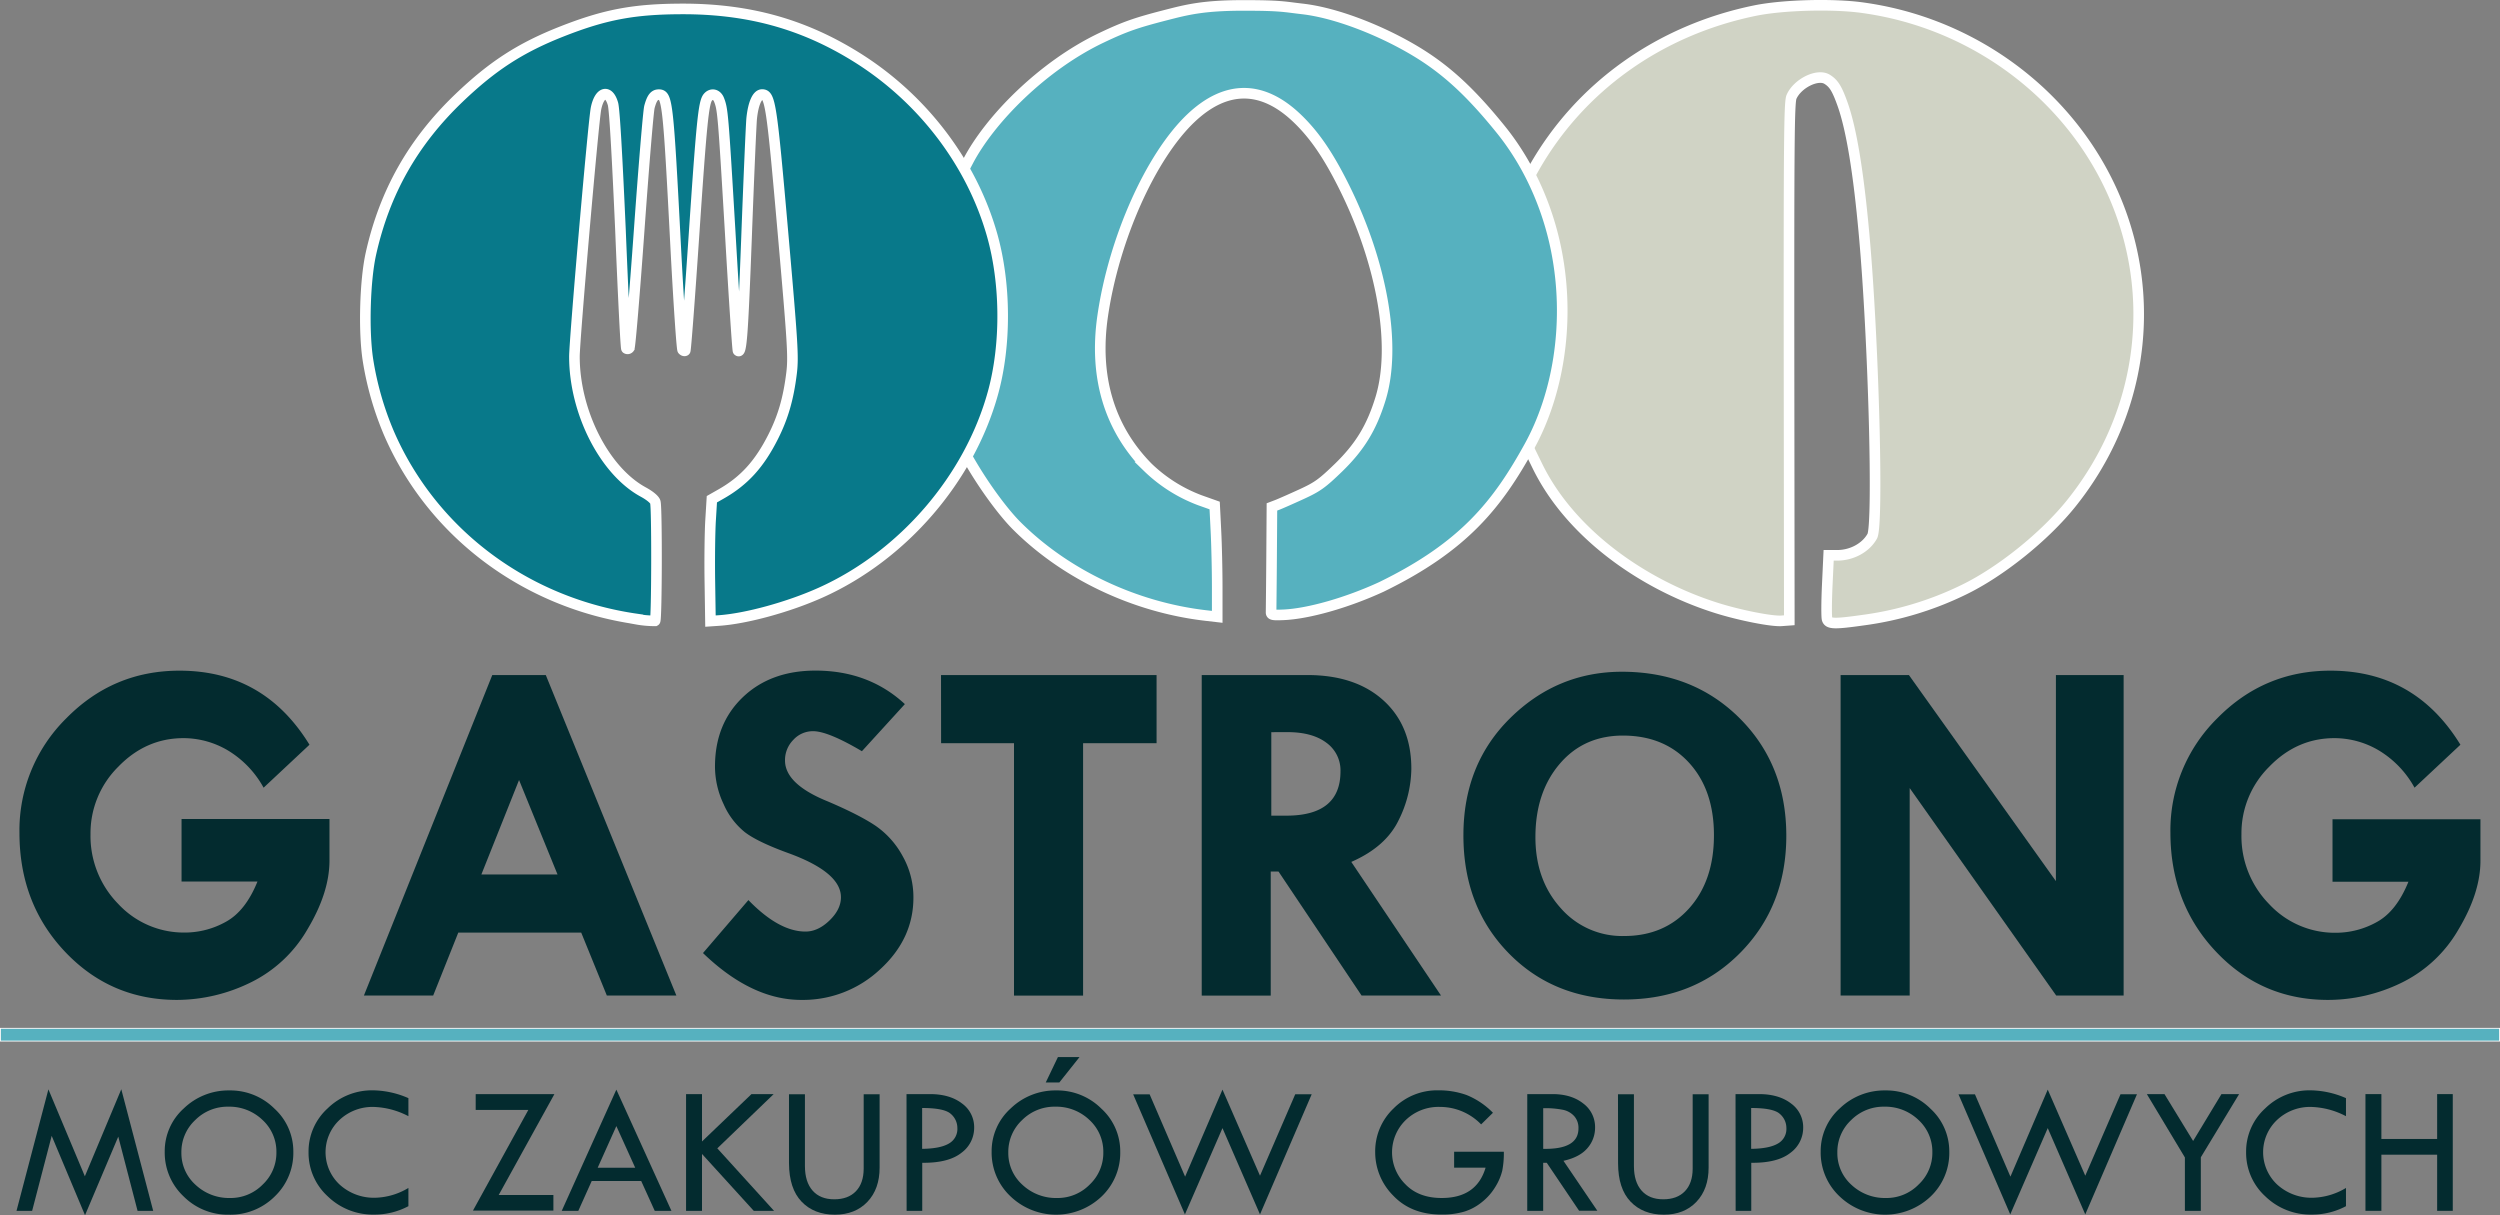
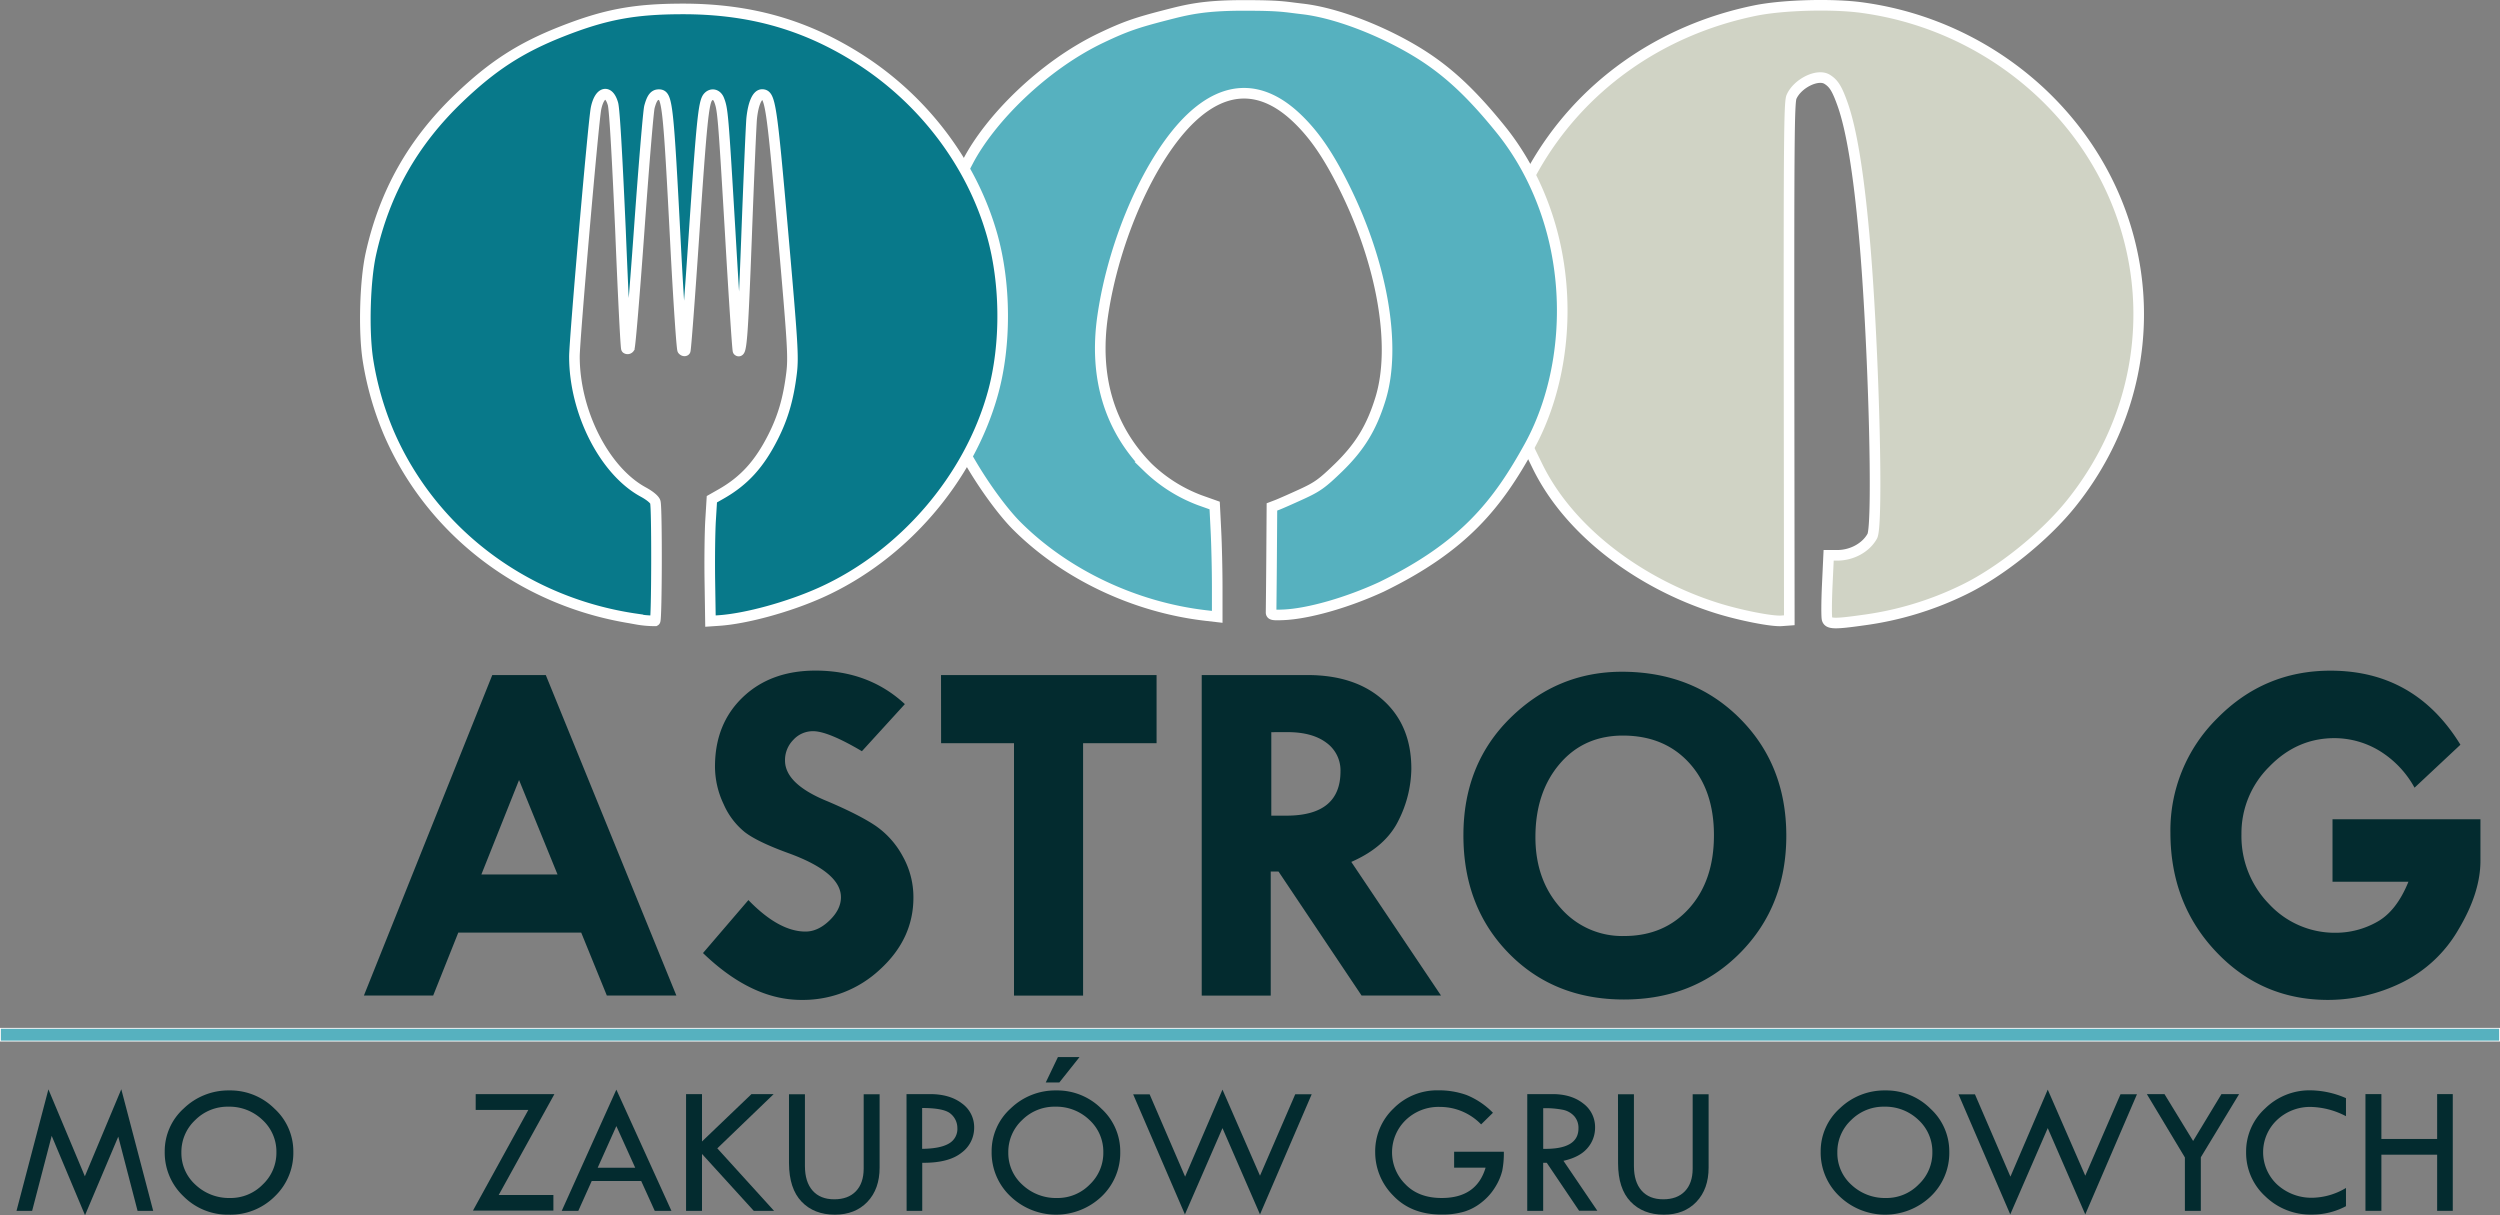
<svg xmlns="http://www.w3.org/2000/svg" viewBox="0 0 960.08 466.68">
  <rect x="0" y="0" width="960.08" height="466.68" fill="#808080" stroke="none" />
  <defs>
    <style>.cls-1{fill:#d0d3c5;}.cls-1,.cls-2,.cls-3,.cls-6{stroke:#fff;}.cls-1,.cls-2,.cls-3{stroke-width:4.07px;}.cls-2,.cls-6{fill:#56b1bf;}.cls-3{fill:#08798a;}.cls-4{isolation:isolate;}.cls-5{fill:#032b2f;}.cls-6{stroke-width:0.33px;}</style>
  </defs>
  <title>Asset 1</title>
  <g id="Layer_2" data-name="Layer 2">
    <g id="svg1548">
      <g id="g5905">
        <g id="g1598">
          <path id="path1570" class="cls-1" d="M586.89,68.51,589,64.73c17.69-31.31,48.28-53.14,85-60.66,10.76-2.2,30.17-2.71,41.51-1.08a125.33,125.33,0,0,1,68.23,32.5C829,77.9,834,145.28,795.4,193.35c-10.23,12.75-27.22,26.37-41.43,33.22a125.63,125.63,0,0,1-38.49,11.59c-10.94,1.55-13.2,1.49-13.81-.34-.27-.81-.24-6.67.05-13l.54-11.56h3.3c5.69,0,11.07-3,13.46-7.38s.51-75.55-3.13-115.65C713.71,66,711,49.74,707.7,40.29c-2.17-6.14-3.43-8.22-6-9.82-3.64-2.3-11.45,1.55-13.71,6.75-.9,2.06-1,17.77-.95,101.71l.11,99.27-3,.22c-3.8.28-15.89-2.11-24.75-4.88-28.29-8.86-56.32-28.59-69-54.59l-3.71-7.59c-9.1-23.83-18-58.8.14-102.85Z" />
        </g>
        <path id="path1564" class="cls-2" d="M357.16,107.66c1.38-20.43,7.16-31.51,14.64-45.79,8.41-16.05,28.6-36.58,51.14-47.33,9.23-4.4,13.62-5.86,24.62-8.7,8.3-2.14,14.52-3.75,30-3.76,14.42,0,15.63.55,22.62,1.35,15,1.71,35.59,10.51,48.94,19.76,9.2,6.37,17.36,14.32,27.23,26.54,11.82,14.63,19,32.43,21.89,49.49,4.44,25.85,0,52.4-10.89,72.17-12.22,22.14-25,38.49-56.84,54-13.14,6.06-28,10.3-37.55,10.72-4.25.19-4.87.05-4.82-1.05,0-.7.12-10.07.19-20.82l.13-19.56,2.07-.79c1.14-.44,5.28-2.26,9.2-4.06,6.24-2.86,8-4.14,14.3-10.23,8.22-8,12.74-15.41,16.15-26.54,6.14-20.06.73-51.62-13.89-81.06-6.09-12.27-11.4-20.05-18-26.42-13.47-13-27.5-13-41-.15-15.43,14.72-29.52,46.33-33.82,75.87-3.39,23.29,2.45,43,17.24,58.09a58.08,58.08,0,0,0,20.13,12.74l5.63,2,.49,9.83c.27,5.41.49,15,.49,21.38v11.55l-4.32-.5c-27.42-3.16-54.14-15.87-72.82-34.62-7-7.05-20.44-25.57-26.93-43.48s-7.54-30.2-6.16-50.63Z" />
        <path id="path1560" class="cls-3" d="M244.43,237.71c-42.57-6.12-78.37-33-95-71.2a119.21,119.21,0,0,1-8.15-28.42c-1.68-11.06-1.13-30.41,1.17-40.69,5.26-23.57,16.17-42.86,33.76-59.72,12.91-12.37,23.67-19.33,39.53-25.58,16.61-6.54,27.74-8.63,46.17-8.67,25.58-.05,46.69,5.81,67.23,18.66,25.15,15.74,44,40.49,51.84,68.08,5.3,18.65,5.45,42.18.38,60.63-9.07,33-34.53,62.55-66.14,76.76-12.31,5.54-28.58,10-39,10.73l-3.38.23-.23-15.2c-.13-8.36,0-18.89.27-23.4l.5-8.2,3.4-1.93c9-5.09,14.88-11.57,20.21-22.19,3.76-7.49,5.8-14.57,7-24.29.76-6.22.46-11.1-3.31-54-4.33-49.32-4.89-53-8-53-1.89,0-3.4,3.45-4,9.08-.23,2.37-1.14,23.2-2,46.29-1.42,37.43-1.94,44.25-3.26,43-.2-.19-1.57-20.68-3-45.52-2.69-45.36-2.85-47.17-4.28-50.83-.84-2.14-2.88-2.62-4.27-1-1.66,1.93-2.42,9.37-5.35,52.86-1.63,24.24-3.15,44.25-3.37,44.46s-.69.08-1-.29-1.54-18.1-2.65-39.39c-2.88-55.52-3.22-58.62-6.48-58.62-1.73,0-2.67,1.23-3.61,4.7-.43,1.59-2.2,22.92-3.95,47.4s-3.45,44.81-3.79,45.18a.8.8,0,0,1-1.1.21c-.26-.25-1.29-20.75-2.29-45.55C237,59.66,236,41.93,235.39,39.87c-1.62-5.61-5.14-4.7-6.48,1.68-1,4.58-8.31,88.94-8.31,95.38,0,21.28,11.5,43.89,26.39,52,2.56,1.38,4.42,2.93,4.68,3.9.66,2.36.56,45.25-.1,45.6a40,40,0,0,1-7.16-.65Z" />
      </g>
      <g id="text5899" class="cls-4">
        <g class="cls-4">
-           <path class="cls-5" d="M118.85,286l-17.62,16.5a38,38,0,0,0-13.69-14.3,33.52,33.52,0,0,0-17.06-4.73q-14.44,0-25.08,11a35.93,35.93,0,0,0-10.64,25.88A37.21,37.21,0,0,0,45.4,347.13a34.36,34.36,0,0,0,25.64,11A32.3,32.3,0,0,0,86.74,354q7.55-4.12,12.14-15.47H69.72v-24h56.81v15.94q0,12.28-8.44,26.39a51.07,51.07,0,0,1-22.22,20.63A64.56,64.56,0,0,1,68,384q-25.5,0-43-18.47T7.47,319.9a60.44,60.44,0,0,1,18-44.06q18-18.28,43.45-18.28Q101.41,257.55,118.85,286Z" />
          <path class="cls-5" d="M189.05,259.24h20.55l50.15,123.09h-26.7l-9.85-24.19H176l-9.65,24.19H139.75Zm10.28,40.31-14.47,36.28h29.25Z" />
          <path class="cls-5" d="M347.5,270.4,331,288.49q-13-7.69-18.75-7.69a10.16,10.16,0,0,0-7.59,3.33,11.05,11.05,0,0,0-3.19,7.92q0,9.09,16.5,15.75,12.09,5.16,18.28,9.33a33.41,33.41,0,0,1,10.36,11.58,32.13,32.13,0,0,1,4.17,16q0,15.84-12.8,27.56A43.28,43.28,0,0,1,307.75,384q-19.12,0-37.78-18l17.44-20.34q11.72,12.09,21.94,12.09,4.78,0,9.19-4.25t4.41-8.93q0-9.63-20.34-17-11.63-4.24-16.5-7.94a28.3,28.3,0,0,1-8.2-10.78,33.69,33.69,0,0,1-3.33-14.48q0-16.4,10.69-26.62t27.94-10.22Q333.63,257.55,347.5,270.4Z" />
          <path class="cls-5" d="M361.38,259.24h82.78V285.4H415.94v96.94H389.41V285.4h-28Z" />
          <path class="cls-5" d="M461.5,259.24h40.55q18.49,0,29.24,9.75T542,295.32A45.2,45.2,0,0,1,537.11,315q-4.93,10.21-18.17,16l34.45,51.32H522.89L491,334.71h-3v47.63H461.5Zm26.72,21.94v32.06H494q20.79,0,20.79-17a13.07,13.07,0,0,0-5.41-11q-5.41-4.08-15-4.08Z" />
          <path class="cls-5" d="M562,320.74q0-27.28,18-45t42.8-17.77q27.37,0,45.28,17.86T686,320.93q0,27.09-17.72,45t-44.62,17.91q-26.91,0-44.3-17.81T562,320.74Zm62.06-38.25q-15.47-.28-24.94,10.69t-9.47,28.31q0,16.41,9.66,27.19a31.31,31.31,0,0,0,24.38,10.78q15.47,0,25-10.64t9.52-28.08q0-17.16-9.33-27.56T624.07,282.49Z" />
-           <path class="cls-5" d="M789.54,259.24h26V382.33H789.66l-56.28-79.69v79.69H706.85V259.24h26.23l56.45,79.13Z" />
          <path class="cls-5" d="M944.88,286l-17.62,16.5a38,38,0,0,0-13.69-14.3,33.52,33.52,0,0,0-17.06-4.73q-14.44,0-25.08,11a35.93,35.93,0,0,0-10.64,25.88,37.21,37.21,0,0,0,10.64,26.86,34.36,34.36,0,0,0,25.64,11,32.3,32.3,0,0,0,15.7-4.12q7.55-4.12,12.14-15.47H895.76v-24h56.81v15.94q0,12.28-8.44,26.39a51.07,51.07,0,0,1-22.22,20.63A64.56,64.56,0,0,1,894.07,384q-25.5,0-43-18.47T833.51,319.9a60.44,60.44,0,0,1,18-44.06q18-18.28,43.45-18.28Q927.44,257.55,944.88,286Z" />
        </g>
      </g>
      <g id="text5909" class="cls-4">
        <g class="cls-4">
          <path class="cls-5" d="M46.58,418.31,58.83,465h-6l-7.41-28.5L32.65,466.68l-12.8-30.48L12.34,465h-6l12.25-46.65,14,33.38Z" />
          <path class="cls-5" d="M63.26,442.3a22.07,22.07,0,0,1,7.31-16.62,24.66,24.66,0,0,1,17.58-6.92,24,24,0,0,1,17.26,7,22.22,22.22,0,0,1,7.24,16.56,23.1,23.1,0,0,1-7.15,17.16,24.13,24.13,0,0,1-17.56,7,24,24,0,0,1-17.47-7.06A23.07,23.07,0,0,1,63.26,442.3Zm42.89.28a16.54,16.54,0,0,0-5.34-12.49A18.37,18.37,0,0,0,87.66,425a17.55,17.55,0,0,0-12.71,5.16,16.7,16.7,0,0,0-5.29,12.4A16.34,16.34,0,0,0,75.09,455a18.77,18.77,0,0,0,13.31,5.07,17.2,17.2,0,0,0,12.5-5.18A16.7,16.7,0,0,0,106.15,442.58Z" />
-           <path class="cls-5" d="M156.84,421.72v6.93a30.59,30.59,0,0,0-13.32-3.55,18.44,18.44,0,0,0-13.15,5,17,17,0,0,0,.12,24.87,19.5,19.5,0,0,0,13.69,5,25.91,25.91,0,0,0,12.66-3.76v7a27.65,27.65,0,0,1-13.18,3.23,24.84,24.84,0,0,1-17.79-7,22.63,22.63,0,0,1-7.38-17,22.33,22.33,0,0,1,7.26-16.72,24.37,24.37,0,0,1,17.49-7A35.05,35.05,0,0,1,156.84,421.72Z" />
          <path class="cls-5" d="M182.68,420.17h30.23l-21.39,38.74h21v6H181.63l21.27-38.67H182.68Z" />
          <path class="cls-5" d="M236.7,418.45,257.85,465h-6.41l-5.2-11.46h-19L222.09,465h-6.36Zm0,14-7.17,16h14.41Z" />
          <path class="cls-5" d="M263.47,420.17h6.12v18.19l19-18.19h8.53L275.47,441l21.79,24h-7.79l-19.88-21.85V465h-6.12Z" />
          <path class="cls-5" d="M303,420.24h6.12v27.53q0,6.12,2.94,9.46t8.31,3.34q5.34,0,8.31-3.08t3-8.67V420.24h6.12V448.4q0,8.23-4.69,13.15t-12.5,4.92q-8,0-12.78-5T303,446.75Z" />
          <path class="cls-5" d="M348.13,420.17h9q7.63,0,12.3,3.59a11.21,11.21,0,0,1,4.68,9.32,11.88,11.88,0,0,1-4.94,9.67q-4.94,3.9-15,3.8V465h-6Zm6,5.34v15.68q6.89-.07,10.21-2a6.41,6.41,0,0,0,3.32-6,7.09,7.09,0,0,0-2.51-5.41Q362.68,425.51,354.18,425.51Z" />
          <path class="cls-5" d="M380.82,442.3a22.07,22.07,0,0,1,7.31-16.62,24.66,24.66,0,0,1,17.58-6.92,24,24,0,0,1,17.26,7,22.22,22.22,0,0,1,7.24,16.56,23.1,23.1,0,0,1-7.15,17.16,25.33,25.33,0,0,1-35-.05A23.07,23.07,0,0,1,380.82,442.3Zm42.89.28a16.54,16.54,0,0,0-5.34-12.49A18.37,18.37,0,0,0,405.22,425a17.55,17.55,0,0,0-12.71,5.16,16.71,16.71,0,0,0-5.29,12.4A16.34,16.34,0,0,0,392.65,455,18.77,18.77,0,0,0,406,460.07a17.2,17.2,0,0,0,12.5-5.18A16.7,16.7,0,0,0,423.71,442.58ZM401.6,415.71l4.68-9.77h8.3l-7.77,9.77Z" />
          <path class="cls-5" d="M469.47,418.45l14.41,33.06,13.53-31.27h6.32l-19.85,46.13-14.41-33.14-14.42,33.14-19.88-46.12h6.32l13.63,31.62Z" />
          <path class="cls-5" d="M573.34,427.34l-4.54,4.46a22,22,0,0,0-15.86-6.71,18.13,18.13,0,0,0-13.11,5.06,17.24,17.24,0,0,0-.16,24.6q5.08,5.32,14,5.32,13.39,0,16.84-11.64H558.43v-6.12h19.09a34.83,34.83,0,0,1-.62,7.34,21.55,21.55,0,0,1-2.55,6,21.86,21.86,0,0,1-5.15,5.92,20.27,20.27,0,0,1-6.89,3.74,30.23,30.23,0,0,1-8.77,1.12q-11.6,0-18.51-7.29a23.56,23.56,0,0,1-6.91-16.67,22.68,22.68,0,0,1,7.07-16.81,23.54,23.54,0,0,1,17.12-6.94,31.51,31.51,0,0,1,10.92,1.81A29.87,29.87,0,0,1,573.34,427.34Z" />
          <path class="cls-5" d="M586.52,420.17h9.7q7.24,0,11.79,3.6a11.25,11.25,0,0,1,4.55,9.23,11.87,11.87,0,0,1-2.95,7.94q-2.95,3.45-9.19,4.85l13,19.17h-7L594,446.54h-1.37V465h-6.12Zm6.12,5.41v15.61q13.54.28,13.54-7.84a6.82,6.82,0,0,0-1.58-4.66,8,8,0,0,0-4.22-2.46A34.53,34.53,0,0,0,592.64,425.59Z" />
          <path class="cls-5" d="M621.36,420.24h6.12v27.53q0,6.12,2.94,9.46t8.31,3.34q5.34,0,8.31-3.08t3-8.67V420.24h6.12V448.4q0,8.23-4.69,13.15t-12.5,4.92q-8,0-12.78-5t-4.8-14.73Z" />
-           <path class="cls-5" d="M666.5,420.17h9q7.63,0,12.3,3.59a11.21,11.21,0,0,1,4.68,9.32,11.88,11.88,0,0,1-4.94,9.67q-4.94,3.9-15,3.8V465h-6Zm6,5.34v15.68q6.89-.07,10.21-2a6.41,6.41,0,0,0,3.32-6,7.09,7.09,0,0,0-2.51-5.41Q681.06,425.51,672.55,425.51Z" />
          <path class="cls-5" d="M699.2,442.3a22.07,22.07,0,0,1,7.31-16.62,24.66,24.66,0,0,1,17.58-6.92,24,24,0,0,1,17.26,7,22.22,22.22,0,0,1,7.24,16.56,23.1,23.1,0,0,1-7.15,17.16,25.33,25.33,0,0,1-35-.05A23.07,23.07,0,0,1,699.2,442.3Zm42.89.28a16.54,16.54,0,0,0-5.34-12.49A18.37,18.37,0,0,0,723.6,425a17.55,17.55,0,0,0-12.71,5.16,16.71,16.71,0,0,0-5.29,12.4A16.34,16.34,0,0,0,711,455a18.77,18.77,0,0,0,13.31,5.07,17.2,17.2,0,0,0,12.5-5.18A16.7,16.7,0,0,0,742.09,442.58Z" />
          <path class="cls-5" d="M786.4,418.45l14.41,33.06,13.53-31.27h6.32l-19.85,46.13-14.41-33.14L772,466.37l-19.88-46.12h6.32l13.63,31.62Z" />
          <path class="cls-5" d="M824.46,420.17h6.77l11,18,10.88-18h6.78l-14.7,24.26V465h-6.12V444.5Z" />
          <path class="cls-5" d="M900.93,421.72v6.93a30.58,30.58,0,0,0-13.32-3.55,18.44,18.44,0,0,0-13.15,5,17,17,0,0,0,.12,24.87,19.51,19.51,0,0,0,13.69,5,25.91,25.91,0,0,0,12.66-3.76v7a27.65,27.65,0,0,1-13.18,3.23,24.85,24.85,0,0,1-17.79-7,22.63,22.63,0,0,1-7.38-17,22.33,22.33,0,0,1,7.26-16.72,24.37,24.37,0,0,1,17.49-7A35,35,0,0,1,900.93,421.72Z" />
          <path class="cls-5" d="M908.41,420.17h6.12V437.4h21.41V420.17h6V465h-6V443.44H914.53V465h-6.12Z" />
        </g>
      </g>
      <rect id="rect5913" class="cls-6" x="0.17" y="394.91" width="959.75" height="4.9" />
    </g>
  </g>
</svg>